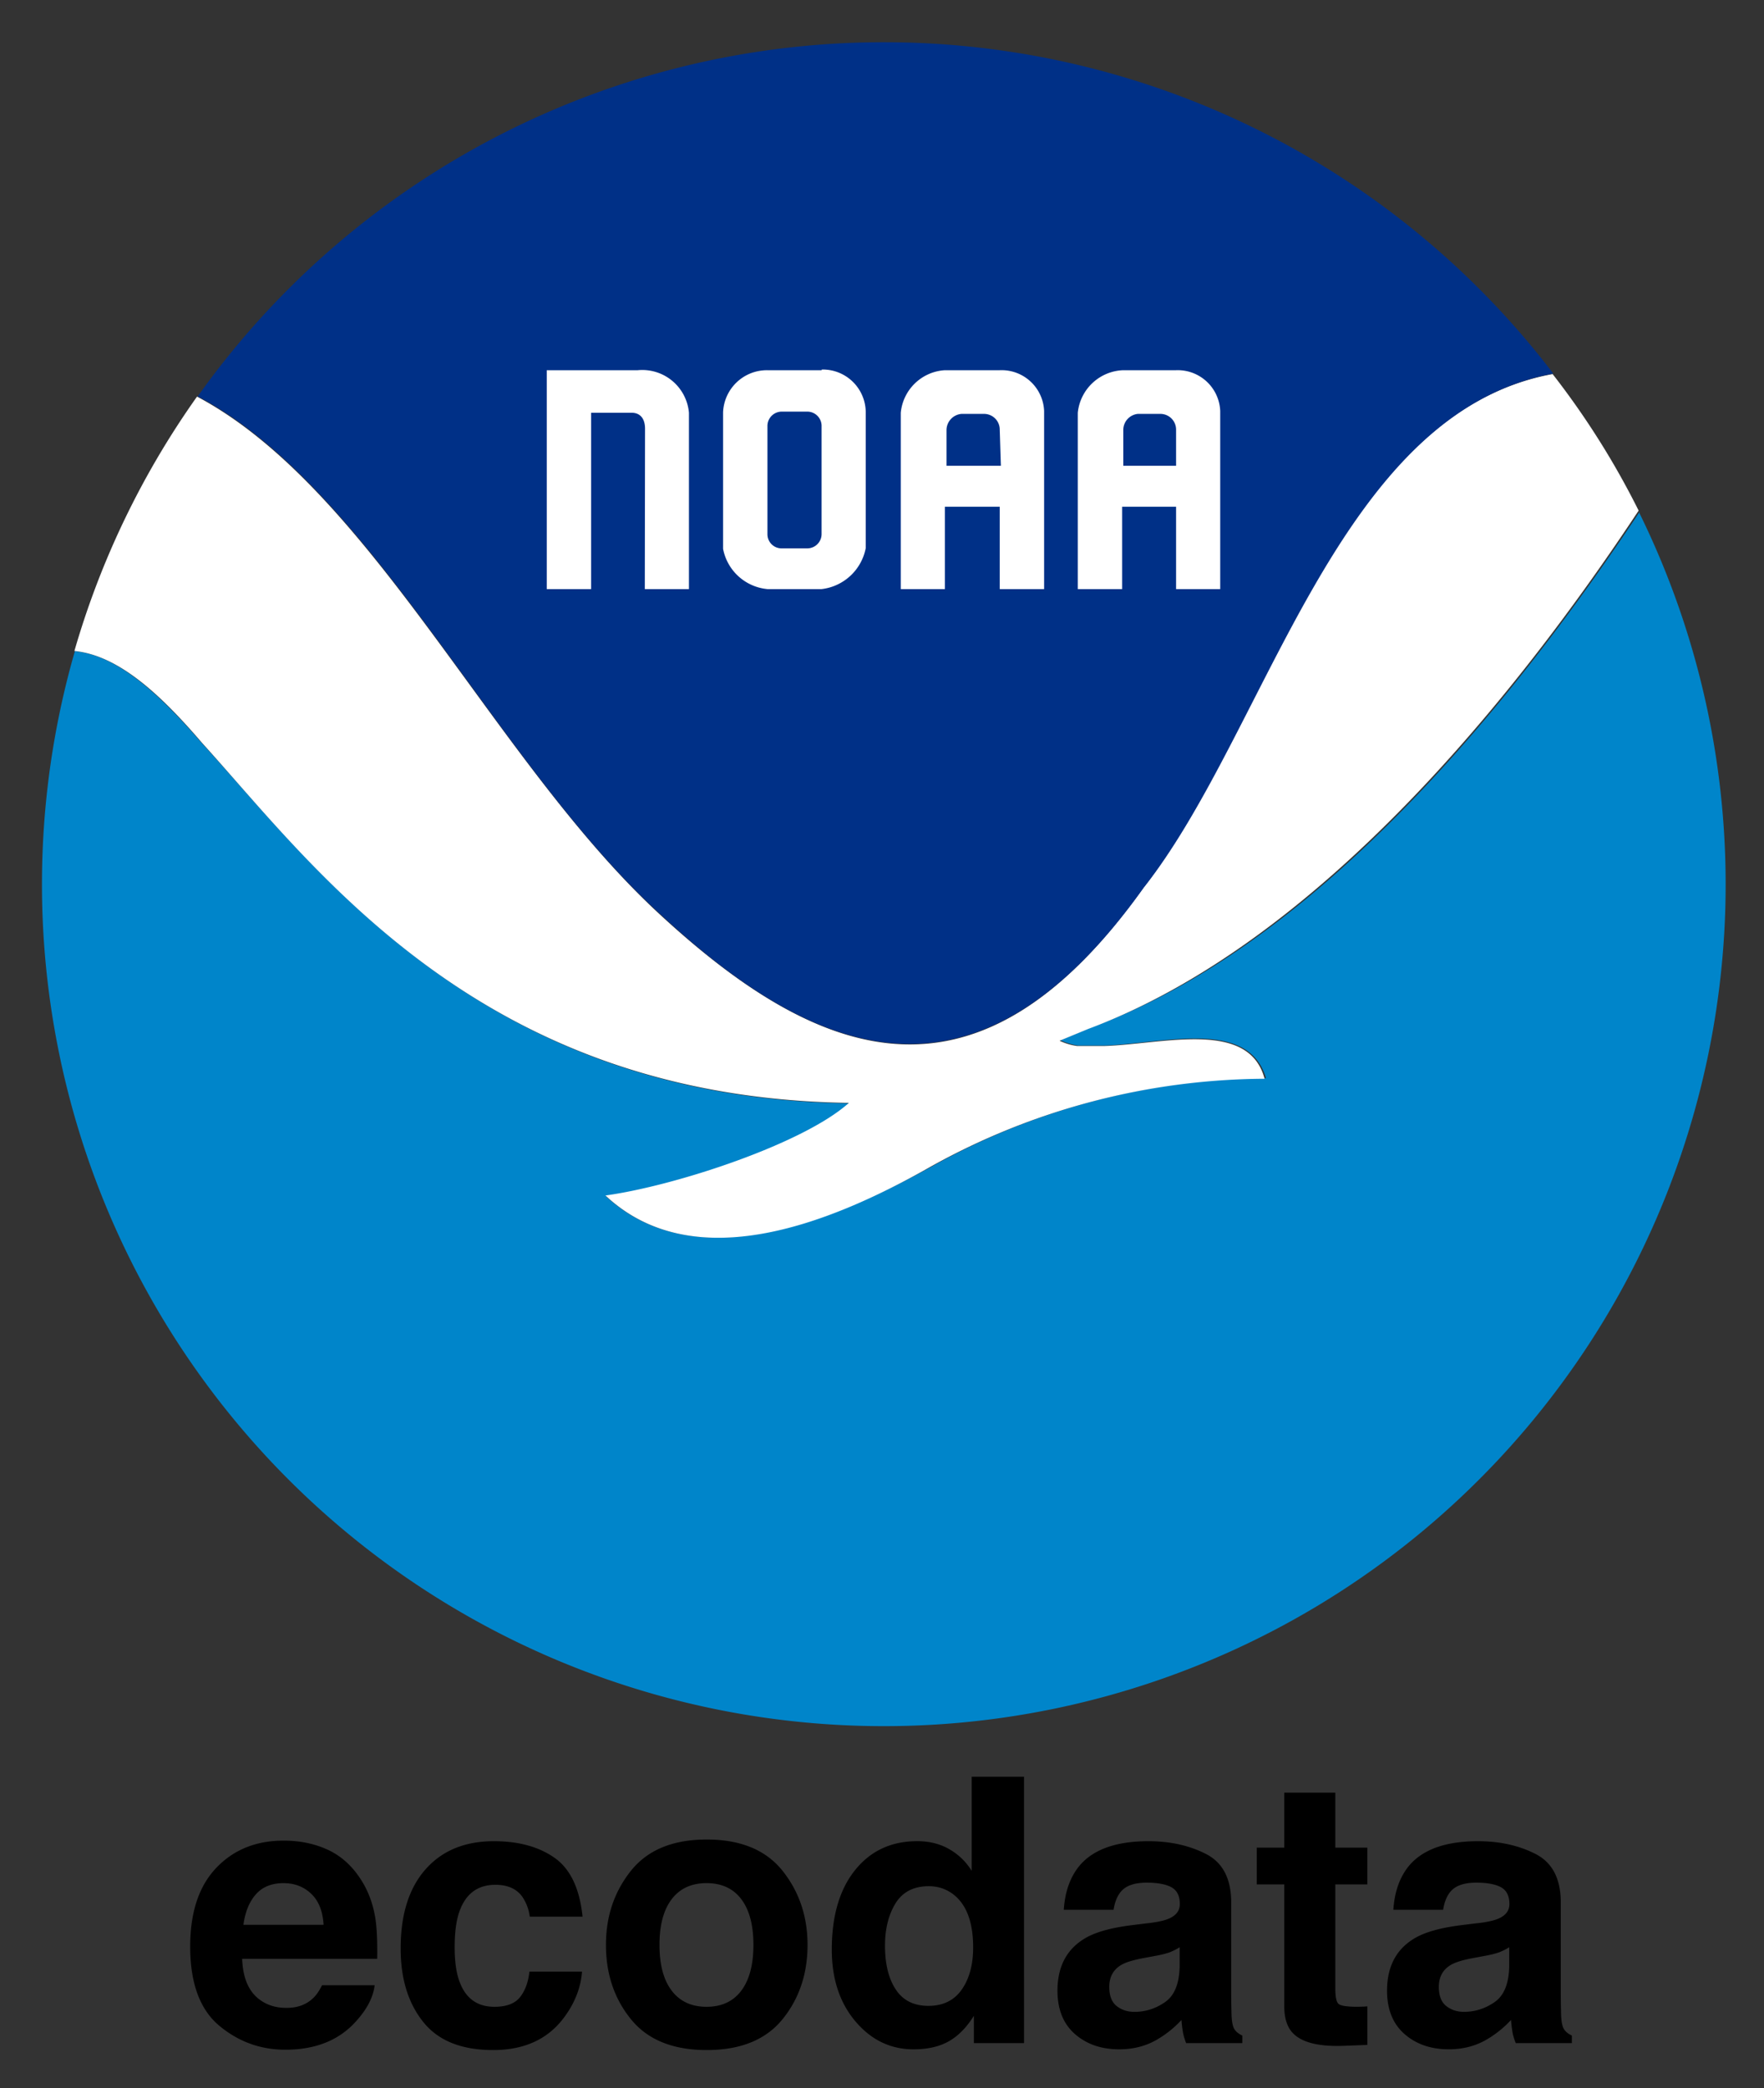
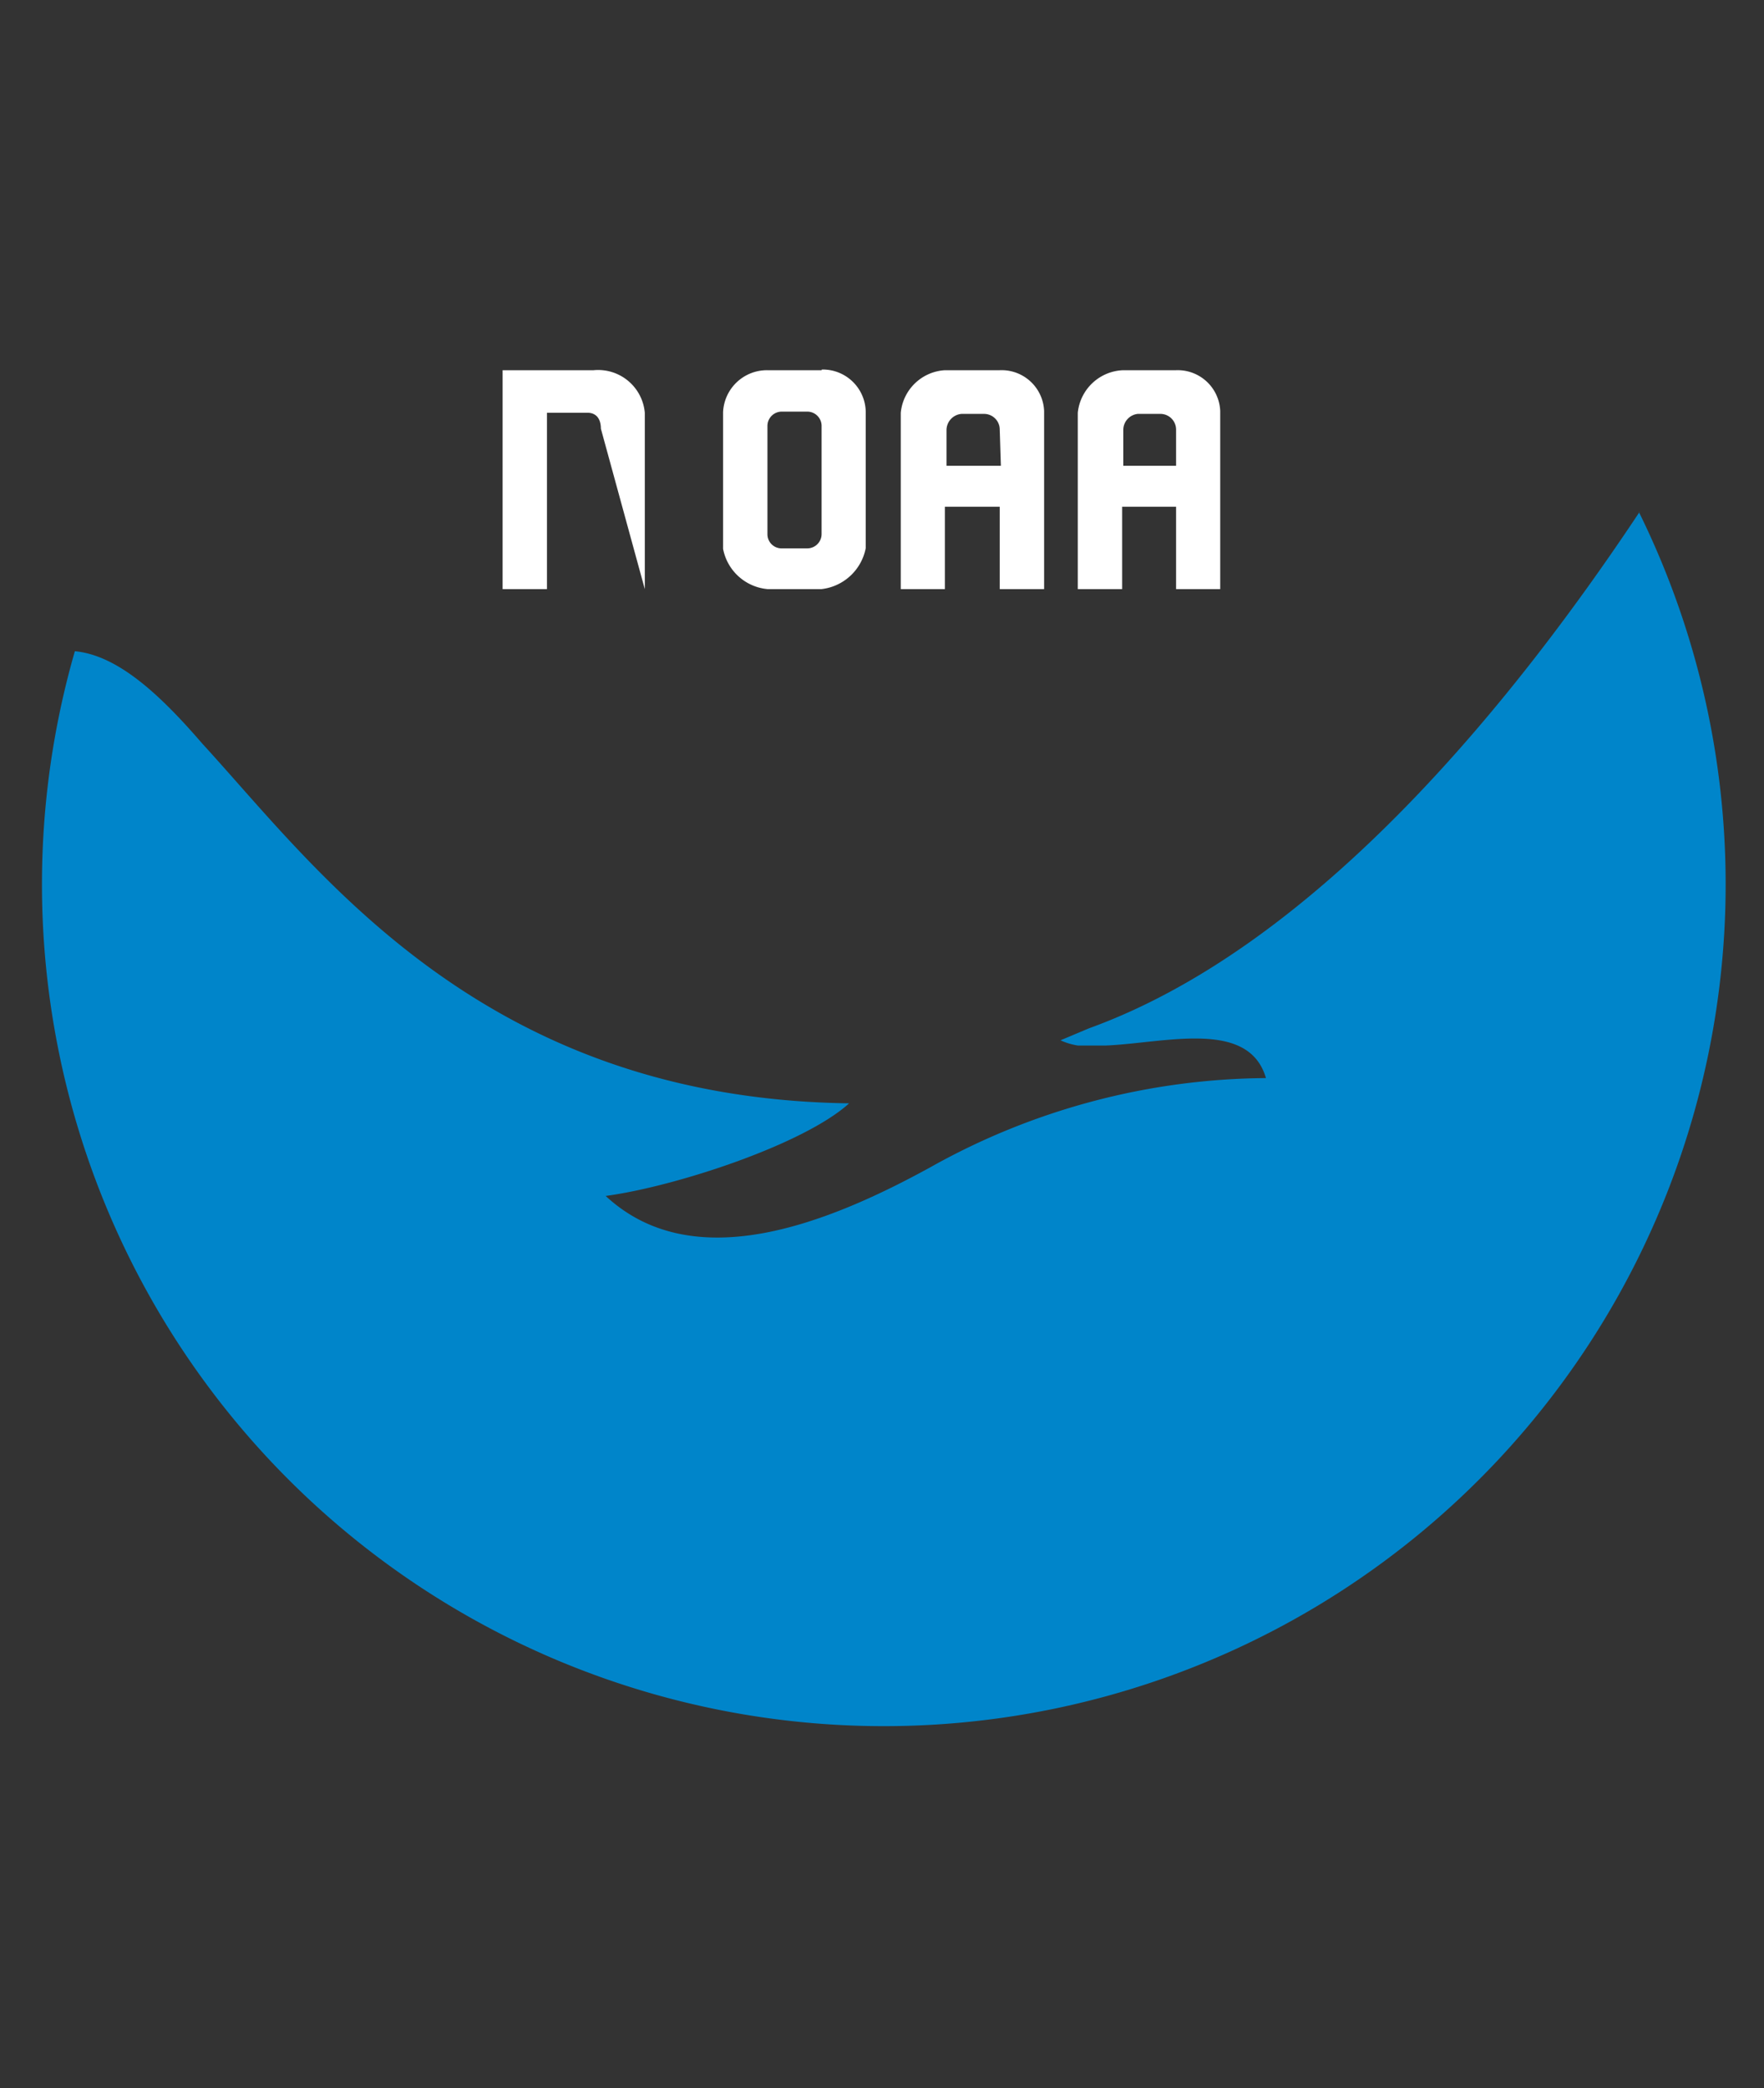
<svg xmlns="http://www.w3.org/2000/svg" role="img" viewBox="-1.89 -1.89 77.53 91.78">
  <rect x="-1.89" y="-1.89" width="77.53" height="91.78" fill="#333333" stroke="none" />
  <title>ecodata logo</title>
  <defs>
    <style>.cls-2{fill:#fff}</style>
  </defs>
  <g id="Digital_Logo" data-name="Digital Logo">
    <g id="For_Print" data-name="For Print">
      <path id="Water" fill="#0085ca" d="M70.17 20.61c-5.27 7.93-14 19-24.19 22.69l-1.26.53a2.86 2.86 0 0 0 .77.23h1.2c2.58-.1 6.3-1.19 7.06 1.43A30.55 30.55 0 0 0 39 49.41c-4.61 2.53-10.45 4.81-14.27 1.26 3.06-.41 8.71-2.26 10.7-4.07C19.25 46.38 12.06 36.3 7 30.79c-1.82-2.11-3.69-3.88-5.6-4.06a37 37 0 1 0 68.74-6.12z" />
-       <path id="Bird" d="M7 30.77c5 5.51 12.22 15.58 28.42 15.81-2 1.8-7.64 3.65-10.7 4.07C28.53 54.22 34.41 52 39 49.39a30.46 30.46 0 0 1 14.69-3.87C53 42.9 49.23 44 46.65 44.08h-1.2a2.63 2.63 0 0 1-.77-.23l1.26-.52c10.16-3.79 18.91-14.79 24.19-22.78a35.57 35.57 0 0 0-3.78-6c-9.52 1.74-12.6 15.68-18 22.59-7.16 10.08-14 7.85-21.27 1.13S14.44 19.61 6.77 15.54a37.06 37.06 0 0 0-5.39 11.18c1.96.19 3.83 1.96 5.62 4.05z" class="cls-2" />
-       <path id="Sky" fill="#003087" d="M27.1 38.26c7.22 6.72 14.11 8.92 21.28-1.14 5.45-6.91 8.5-20.85 18-22.59a37 37 0 0 0-59.58 1c7.69 4.08 13.08 16.12 20.3 22.73z" />
-       <path id="Wordmark" d="M26.45 24h1.94v-7.75a2.06 2.06 0 0 0-2.25-1.87h-4V24h1.95v-7.75h1.78c.38 0 .59.26.59.7zm11.25 0v-7.75a2.07 2.07 0 0 1 1.94-1.87h2.41A1.87 1.87 0 0 1 44 16.17V24h-1.95v-3.62h-2.41V24zm4.35-7a.69.69 0 0 0-.68-.7h-1a.72.72 0 0 0-.66.7v1.58h2.39zm3.43 7v-7.75a2.08 2.08 0 0 1 2-1.87h2.32a1.87 1.87 0 0 1 1.94 1.79V24H49.8v-3.62h-2.37V24zm4.32-7a.69.69 0 0 0-.68-.7h-1a.71.71 0 0 0-.64.7v1.58h2.32zm-15.58-2.62h-2.38a1.93 1.93 0 0 0-1.95 1.85v6A2.19 2.19 0 0 0 31.84 24h2.38a2.24 2.24 0 0 0 1.94-1.8v-6a1.89 1.89 0 0 0-1.93-1.85zm0 7.2a.63.63 0 0 1-.63.63h-1.11a.62.62 0 0 1-.64-.62v-4.76a.63.63 0 0 1 .63-.63h1.11a.63.63 0 0 1 .64.61v4.77z" class="cls-2" />
+       <path id="Wordmark" d="M26.45 24v-7.75a2.06 2.06 0 0 0-2.25-1.87h-4V24h1.95v-7.75h1.78c.38 0 .59.26.59.7zm11.25 0v-7.75a2.07 2.07 0 0 1 1.94-1.87h2.41A1.87 1.87 0 0 1 44 16.17V24h-1.95v-3.62h-2.41V24zm4.35-7a.69.69 0 0 0-.68-.7h-1a.72.72 0 0 0-.66.7v1.58h2.39zm3.43 7v-7.75a2.08 2.08 0 0 1 2-1.87h2.32a1.87 1.87 0 0 1 1.94 1.79V24H49.8v-3.62h-2.37V24zm4.32-7a.69.69 0 0 0-.68-.7h-1a.71.71 0 0 0-.64.7v1.58h2.32zm-15.58-2.62h-2.38a1.93 1.93 0 0 0-1.95 1.85v6A2.19 2.19 0 0 0 31.84 24h2.38a2.24 2.24 0 0 0 1.94-1.8v-6a1.89 1.89 0 0 0-1.93-1.85zm0 7.2a.63.63 0 0 1-.63.63h-1.11a.62.62 0 0 1-.64-.62v-4.76a.63.63 0 0 1 .63-.63h1.11a.63.63 0 0 1 .64.61v4.77z" class="cls-2" />
    </g>
  </g>
-   <path d="M9.354 81.365c.287-.328.695-.493 1.22-.493.484 0 .887.156 1.213.466.328.31.509.765.545 1.364H8.809c.075-.563.256-1.007.545-1.337zm3.17-1.957c-.579-.269-1.229-.405-1.95-.405-1.213 0-2.202.4-2.962 1.201-.762.801-1.143 1.953-1.143 3.453 0 1.602.423 2.758 1.265 3.469.844.71 1.817 1.066 2.919 1.066 1.337 0 2.376-.423 3.12-1.265.477-.532.744-1.054.803-1.568H12.262c-.122.256-.262.455-.423.597-.292.265-.67.398-1.136.398-.441 0-.817-.109-1.131-.328-.514-.348-.787-.959-.819-1.828h5.935c.011-.749-.014-1.321-.072-1.72-.1-.679-.321-1.274-.661-1.79-.376-.581-.853-1.009-1.43-1.281zm-1.79-.405zm10.659 3.342h2.321c-.127-1.235-.536-2.097-1.229-2.586-.692-.486-1.582-.731-2.67-.731-1.276 0-2.278.414-3.005 1.24-.729.828-1.091 1.987-1.091 3.475 0 1.321.328 2.396.987 3.222.656.828 1.683 1.242 3.077 1.242 1.396 0 2.448-.495 3.159-1.489.446-.615.695-1.267.749-1.957H21.378c-.05.457-.183.828-.407 1.115-.222.285-.6.43-1.129.43-.747 0-1.256-.362-1.527-1.084-.149-.387-.222-.898-.222-1.534 0-.667.072-1.204.222-1.606.281-.758.803-1.138 1.568-1.138.534 0 .93.174 1.183.525.176.26.285.552.328.876zm-1.536-3.342zm10.833 6.595c-.355.471-.864.708-1.527.708s-1.172-.238-1.53-.708c-.36-.473-.538-1.143-.538-2.014 0-.869.179-1.539.538-2.009.357-.468.867-.704 1.53-.704s1.172.235 1.527.704c.355.471.534 1.14.534 2.009 0 .871-.179 1.541-.534 2.014zm1.815 1.251c.731-.903 1.097-1.991 1.097-3.265 0-1.251-.367-2.335-1.097-3.254-.733-.916-1.844-1.376-3.333-1.376-1.491 0-2.602.459-3.333 1.376-.733.919-1.097 2.002-1.097 3.254 0 1.274.364 2.362 1.097 3.265.731.905 1.842 1.358 3.333 1.358 1.489 0 2.6-.453 3.333-1.358zm-3.333-7.847zm10.65.371c-.407-.231-.873-.346-1.398-.346-1.14 0-2.052.423-2.733 1.272-.681.848-1.023 2.014-1.023 3.493 0 1.283.346 2.333 1.039 3.154.692.819 1.545 1.229 2.557 1.229.615 0 1.129-.118 1.543-.351.414-.233.783-.606 1.106-1.122v1.201h2.204V76.195h-2.299v4.136c-.256-.407-.586-.726-.996-.957zm.557 6.177c-.333.475-.821.715-1.464.715-.64 0-1.12-.24-1.435-.72-.317-.48-.473-1.12-.473-1.921 0-.742.154-1.364.464-1.867.31-.5.799-.751 1.462-.751.434 0 .815.138 1.145.414.534.455.803 1.215.803 2.274 0 .76-.167 1.378-.502 1.855zm9.578-1.862v.844c-.016.758-.229 1.281-.64 1.566-.41.287-.86.43-1.349.43-.308 0-.568-.086-.783-.258-.215-.172-.321-.453-.321-.839 0-.434.174-.756.525-.964.206-.122.548-.224 1.025-.31l.509-.095c.256-.048.455-.1.602-.154.145-.057.29-.129.432-.219zm-1.376-1.059l-.772.095c-.876.113-1.539.299-1.989.559-.821.477-1.233 1.249-1.233 2.315 0 .821.256 1.457.767 1.905.514.448 1.161.672 1.946.672.615 0 1.167-.14 1.654-.423.41-.238.769-.527 1.082-.867a6.572 6.572 0 0 0 .063.525c.027.154.075.319.145.493h2.466V87.569c-.149-.068-.26-.156-.335-.262-.075-.104-.12-.305-.136-.604-.011-.391-.016-.726-.016-1.002V81.725c0-1.045-.369-1.756-1.106-2.134-.735-.376-1.579-.563-2.53-.563-1.457 0-2.487.38-3.086 1.145-.376.489-.588 1.111-.636 1.869h2.188c.052-.335.158-.6.319-.794.222-.267.602-.398 1.136-.398.477 0 .839.068 1.086.201.247.136.371.382.371.738 0 .292-.163.505-.486.643-.179.081-.48.147-.898.199zm.12-3.627zm4.645 1.925h1.208v5.337c0 .541.127.941.382 1.201.391.407 1.125.593 2.195.557l1.075-.041v-1.695a3.682 3.682 0 0 1-.226.014c-.077.002-.152.005-.219.005-.462 0-.738-.045-.828-.134-.088-.086-.134-.308-.134-.663v-4.582h1.407v-1.615H56.799v-2.416h-2.244v2.416h-1.208zm11.096 2.76v.844c-.016.758-.229 1.281-.64 1.566-.412.287-.86.43-1.349.43-.308 0-.568-.086-.783-.258-.215-.172-.321-.453-.321-.839 0-.434.174-.756.525-.964.206-.122.548-.224 1.025-.31l.509-.095c.256-.048.455-.1.602-.154.145-.057.29-.129.432-.219zm-1.376-1.059l-.772.095c-.876.113-1.539.299-1.989.559-.821.477-1.233 1.249-1.233 2.315 0 .821.256 1.457.767 1.905.511.448 1.161.672 1.946.672.615 0 1.167-.14 1.654-.423.41-.238.769-.527 1.082-.867a6.572 6.572 0 0 0 .063.525c.027.154.075.319.145.493h2.466V87.569c-.149-.068-.26-.156-.335-.262-.075-.104-.12-.305-.136-.604-.011-.391-.016-.726-.016-1.002V81.725c0-1.045-.369-1.756-1.106-2.134-.735-.376-1.579-.563-2.53-.563-1.457 0-2.487.38-3.086 1.145-.376.489-.588 1.111-.636 1.869h2.188c.052-.335.158-.6.319-.794.222-.267.602-.398 1.136-.398.477 0 .839.068 1.086.201.247.136.371.382.371.738 0 .292-.163.505-.486.643-.181.081-.48.147-.898.199zm.12-3.627z" />
</svg>